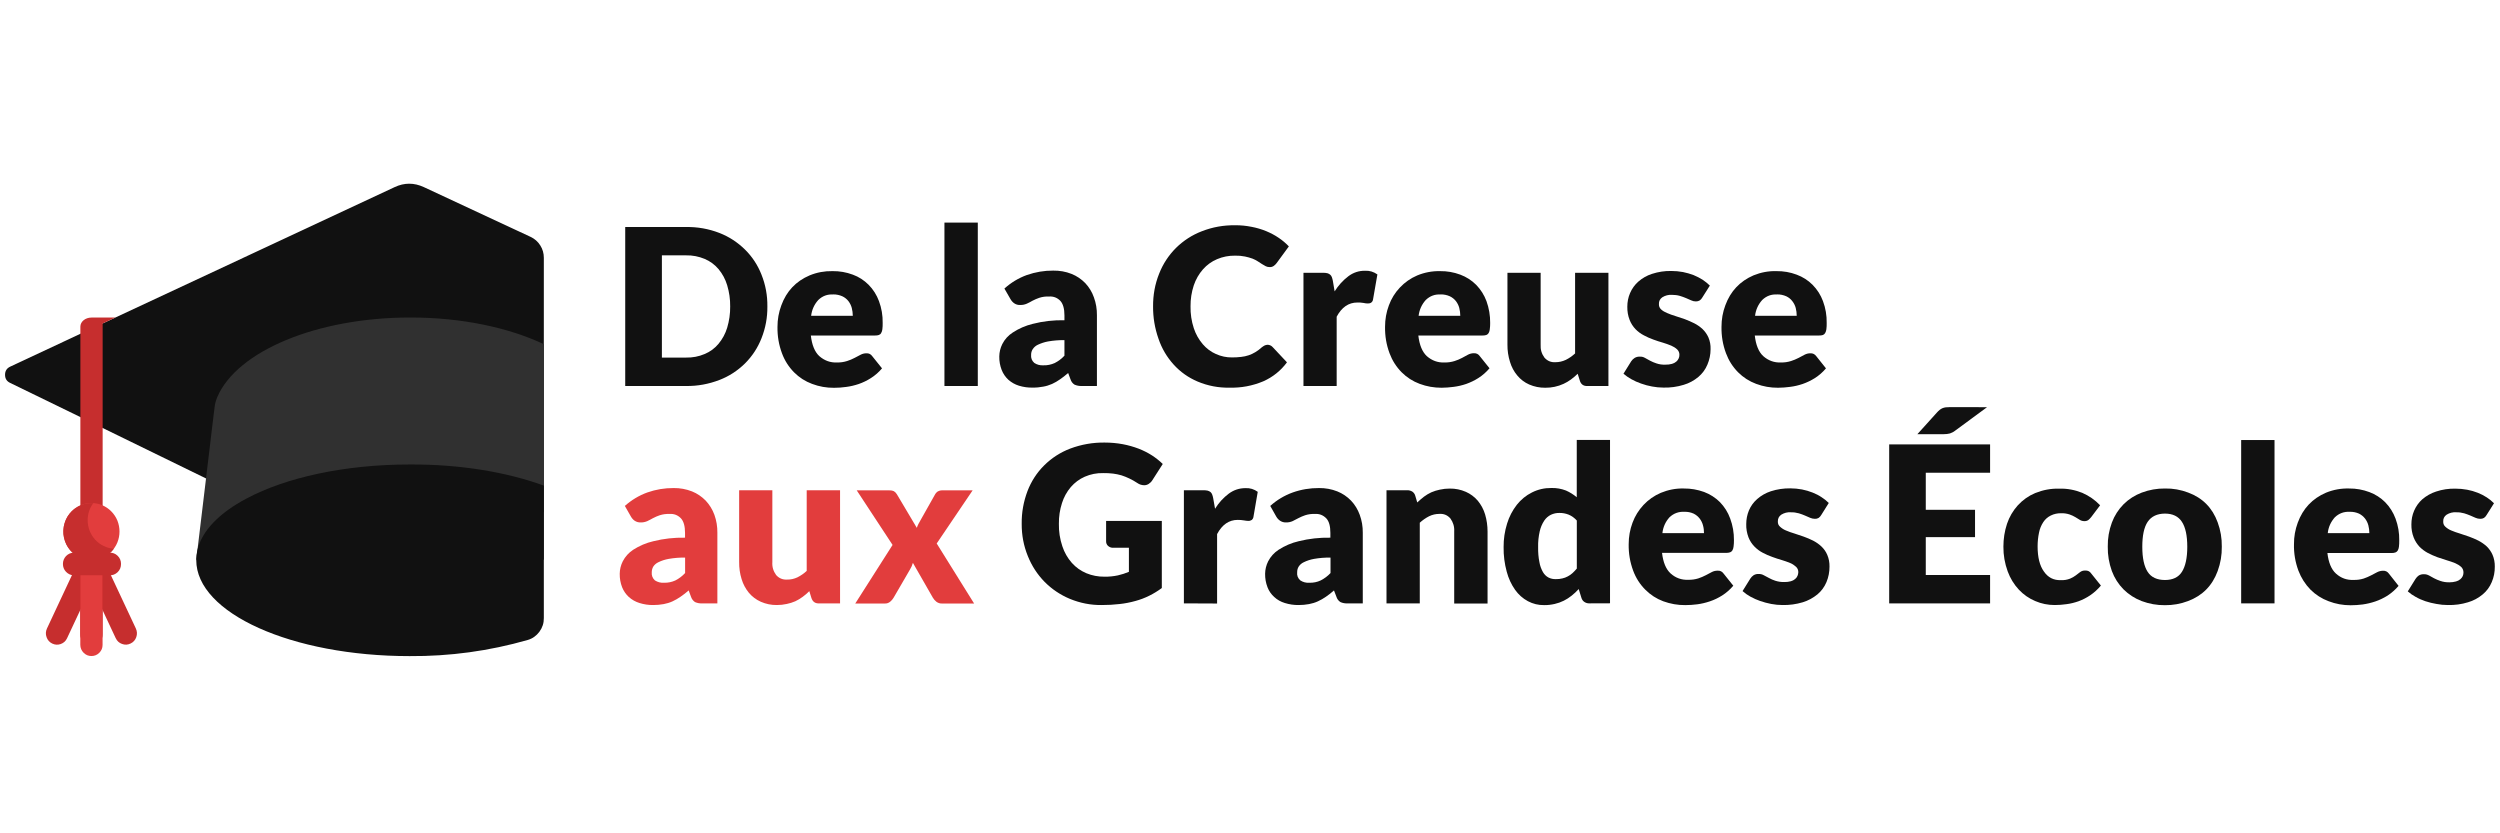
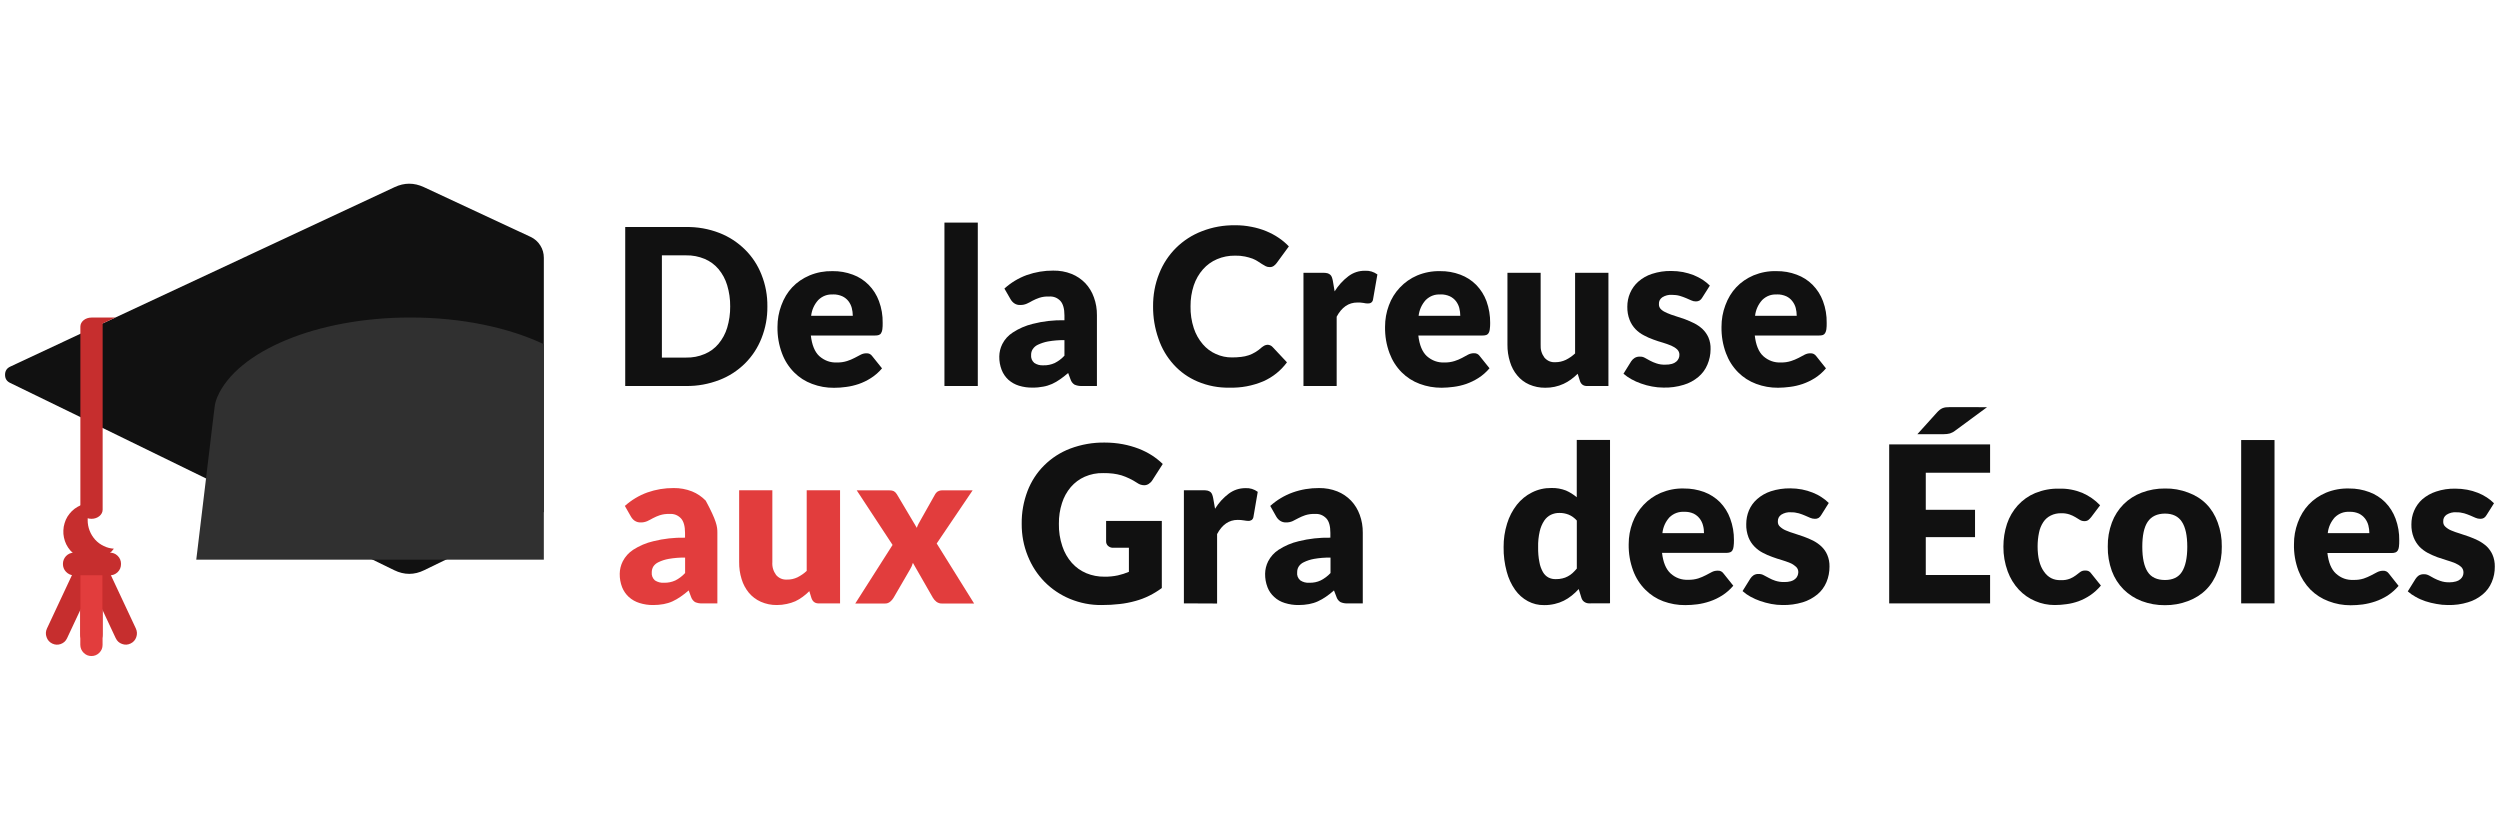
<svg xmlns="http://www.w3.org/2000/svg" width="180" zoomAndPan="magnify" viewBox="0 0 135 45" height="60" preserveAspectRatio="xMidYMid meet">
  <defs>
    <clipPath id="9c2420cb72">
      <path d="M 0 9.93 L 30 9.93 L 30 31 L 0 31 Z M 0 9.93 " />
    </clipPath>
    <clipPath id="d5e7bca298">
-       <path d="M 10 25 L 30 25 L 30 35.43 L 10 35.43 Z M 10 25 " />
-     </clipPath>
+       </clipPath>
    <clipPath id="988d1221b2">
      <path d="M 4 29 L 6 29 L 6 35.43 L 4 35.43 Z M 4 29 " />
    </clipPath>
  </defs>
  <g id="28e92c5e0e">
    <g clip-rule="nonzero" clip-path="url(#9c2420cb72)">
      <path style=" stroke:none;fill-rule:nonzero;fill:#111111;fill-opacity:1;" d="M 29.367 13.922 L 29.367 27.645 L 24.074 30.223 L 22.91 30.789 C 22.371 31.055 21.828 31.055 21.285 30.789 L 20.125 30.223 L 13.32 26.906 L 11.125 25.836 L 5.539 23.109 L 4.336 22.52 L 0.555 20.68 C 0.367 20.594 0.273 20.449 0.273 20.238 C 0.273 20.031 0.367 19.883 0.555 19.797 L 4.328 18.031 L 5.535 17.469 L 6.234 17.145 L 21.316 10.102 C 21.836 9.859 22.359 9.859 22.883 10.102 L 28.656 12.793 C 28.871 12.895 29.047 13.047 29.176 13.254 C 29.305 13.457 29.367 13.68 29.367 13.922 Z M 29.367 13.922 " />
    </g>
    <path style=" stroke:none;fill-rule:nonzero;fill:#303030;fill-opacity:1;" d="M 29.367 18.586 L 29.367 30.223 L 10.598 30.223 L 10.66 29.715 L 11.125 25.84 L 11.488 22.801 L 11.586 22.008 C 11.605 21.816 11.656 21.629 11.73 21.453 C 11.73 21.441 11.73 21.434 11.742 21.422 C 12.805 18.98 17.066 17.145 22.164 17.145 C 24.941 17.145 27.469 17.691 29.367 18.586 Z M 29.367 18.586 " />
    <g clip-rule="nonzero" clip-path="url(#d5e7bca298)">
      <path style=" stroke:none;fill-rule:nonzero;fill:#111111;fill-opacity:1;" d="M 29.367 26.223 L 29.367 33.375 C 29.371 33.648 29.289 33.895 29.129 34.113 C 28.965 34.332 28.758 34.484 28.496 34.559 C 26.41 35.156 24.285 35.445 22.117 35.43 C 15.754 35.43 10.598 33.109 10.598 30.246 C 10.598 30.238 10.598 30.23 10.598 30.223 C 10.598 30.051 10.617 29.883 10.656 29.719 C 10.902 28.652 11.859 27.688 13.316 26.918 C 15.43 25.793 18.59 25.082 22.117 25.082 C 24.867 25.066 27.387 25.5 29.367 26.223 Z M 29.367 26.223 " />
    </g>
    <path style=" stroke:none;fill-rule:nonzero;fill:#c62e2e;fill-opacity:1;" d="M 2.824 34.754 C 2.676 34.684 2.57 34.566 2.516 34.41 C 2.457 34.25 2.465 34.094 2.535 33.941 L 4.391 29.977 C 4.465 29.832 4.578 29.734 4.73 29.684 C 4.887 29.633 5.035 29.641 5.18 29.711 C 5.328 29.781 5.43 29.895 5.484 30.047 C 5.543 30.199 5.539 30.352 5.477 30.504 L 3.621 34.465 C 3.551 34.617 3.438 34.719 3.281 34.777 C 3.129 34.832 2.973 34.824 2.824 34.754 Z M 2.824 34.754 " />
    <path style=" stroke:none;fill-rule:nonzero;fill:#c62e2e;fill-opacity:1;" d="M 6.25 34.465 L 4.395 30.504 C 4.332 30.352 4.328 30.199 4.387 30.047 C 4.441 29.895 4.543 29.781 4.691 29.711 C 4.836 29.641 4.984 29.633 5.141 29.684 C 5.293 29.734 5.406 29.832 5.48 29.977 L 7.336 33.938 C 7.406 34.09 7.414 34.246 7.359 34.406 C 7.305 34.562 7.199 34.68 7.051 34.75 C 6.898 34.824 6.746 34.832 6.59 34.773 C 6.434 34.719 6.32 34.613 6.25 34.461 Z M 6.25 34.465 " />
    <path style=" stroke:none;fill-rule:nonzero;fill:#c62e2e;fill-opacity:1;" d="M 6.234 17.145 L 5.543 17.469 L 5.543 27.523 C 5.543 27.793 5.273 28.016 4.941 28.016 C 4.609 28.016 4.34 27.793 4.34 27.523 L 4.34 17.637 C 4.34 17.367 4.609 17.148 4.941 17.148 Z M 6.234 17.145 " />
    <path style=" stroke:none;fill-rule:nonzero;fill:#bc1e1e;fill-opacity:1;" d="M 4.938 30.258 C 4.773 30.258 4.629 30.195 4.512 30.078 C 4.395 29.957 4.336 29.816 4.336 29.645 L 4.336 34.234 C 4.328 34.406 4.383 34.559 4.504 34.684 C 4.621 34.812 4.766 34.875 4.938 34.875 C 5.109 34.875 5.258 34.812 5.375 34.684 C 5.492 34.559 5.547 34.406 5.539 34.234 L 5.539 29.648 C 5.539 29.816 5.48 29.961 5.363 30.078 C 5.246 30.199 5.105 30.258 4.938 30.258 Z M 4.938 30.258 " />
    <g clip-rule="nonzero" clip-path="url(#988d1221b2)">
      <path style=" stroke:none;fill-rule:nonzero;fill:#e23d3d;fill-opacity:1;" d="M 4.938 35.426 C 4.773 35.426 4.633 35.367 4.516 35.25 C 4.398 35.133 4.34 34.988 4.336 34.824 L 4.336 30.238 C 4.344 30.078 4.406 29.941 4.523 29.828 C 4.641 29.715 4.777 29.66 4.938 29.66 C 5.098 29.66 5.238 29.715 5.355 29.828 C 5.469 29.941 5.531 30.078 5.539 30.238 L 5.539 34.824 C 5.539 34.992 5.48 35.133 5.363 35.25 C 5.246 35.367 5.102 35.426 4.938 35.426 Z M 4.938 35.426 " />
    </g>
-     <path style=" stroke:none;fill-rule:nonzero;fill:#e23d3d;fill-opacity:1;" d="M 6.453 28.703 C 6.453 28.906 6.414 29.102 6.34 29.289 C 6.262 29.48 6.152 29.645 6.008 29.789 C 5.867 29.934 5.703 30.047 5.52 30.121 C 5.332 30.199 5.141 30.238 4.938 30.238 C 4.738 30.238 4.543 30.199 4.359 30.121 C 4.172 30.047 4.008 29.934 3.867 29.789 C 3.723 29.645 3.613 29.48 3.539 29.289 C 3.461 29.102 3.422 28.906 3.422 28.703 C 3.422 28.5 3.461 28.301 3.539 28.113 C 3.613 27.926 3.723 27.758 3.867 27.613 C 4.008 27.469 4.172 27.359 4.359 27.281 C 4.543 27.203 4.738 27.164 4.938 27.164 C 5.141 27.164 5.332 27.203 5.52 27.281 C 5.703 27.359 5.867 27.469 6.008 27.613 C 6.152 27.758 6.262 27.926 6.34 28.113 C 6.414 28.301 6.453 28.5 6.453 28.703 Z M 6.453 28.703 " />
    <path style=" stroke:none;fill-rule:nonzero;fill:#c62e2e;fill-opacity:1;" d="M 4.734 28.09 C 4.734 27.75 4.836 27.441 5.039 27.168 C 5.008 27.168 4.973 27.168 4.938 27.168 C 4.809 27.168 4.68 27.184 4.555 27.215 C 4.43 27.25 4.312 27.297 4.199 27.363 C 4.086 27.426 3.98 27.504 3.887 27.594 C 3.797 27.684 3.715 27.785 3.645 27.895 C 3.578 28.008 3.523 28.125 3.488 28.25 C 3.449 28.379 3.426 28.504 3.422 28.637 C 3.414 28.766 3.426 28.898 3.453 29.027 C 3.48 29.152 3.52 29.277 3.578 29.395 C 3.637 29.512 3.707 29.621 3.793 29.719 C 3.879 29.816 3.973 29.902 4.082 29.977 C 4.188 30.051 4.301 30.109 4.422 30.156 C 4.547 30.199 4.672 30.227 4.801 30.238 C 4.93 30.25 5.059 30.246 5.184 30.227 C 5.312 30.203 5.434 30.168 5.555 30.113 C 5.672 30.059 5.781 29.992 5.883 29.91 C 5.984 29.828 6.074 29.734 6.148 29.629 C 5.957 29.617 5.773 29.57 5.602 29.484 C 5.426 29.402 5.273 29.289 5.141 29.145 C 5.012 29 4.91 28.84 4.84 28.656 C 4.77 28.477 4.734 28.285 4.734 28.09 Z M 4.734 28.09 " />
    <path style=" stroke:none;fill-rule:nonzero;fill:#c62e2e;fill-opacity:1;" d="M 5.906 31.066 L 3.969 31.066 C 3.809 31.059 3.676 30.992 3.562 30.875 C 3.453 30.758 3.398 30.617 3.398 30.453 C 3.398 30.293 3.453 30.152 3.562 30.031 C 3.676 29.914 3.809 29.852 3.969 29.844 L 5.906 29.844 C 6.078 29.836 6.227 29.891 6.352 30.012 C 6.477 30.133 6.535 30.281 6.535 30.453 C 6.535 30.629 6.477 30.777 6.352 30.898 C 6.227 31.016 6.078 31.074 5.906 31.066 Z M 5.906 31.066 " />
    <path style=" stroke:none;fill-rule:nonzero;fill:#111111;fill-opacity:1;" d="M 41.438 16.547 C 41.445 17.141 41.34 17.711 41.121 18.266 C 40.918 18.781 40.621 19.234 40.23 19.625 C 39.828 20.02 39.367 20.32 38.844 20.52 C 38.266 20.742 37.668 20.852 37.047 20.844 L 33.762 20.844 L 33.762 12.258 L 37.047 12.258 C 37.668 12.25 38.266 12.355 38.844 12.578 C 39.367 12.781 39.828 13.082 40.23 13.477 C 40.621 13.863 40.918 14.316 41.121 14.832 C 41.34 15.383 41.445 15.953 41.438 16.547 Z M 39.43 16.547 C 39.434 16.156 39.379 15.773 39.266 15.398 C 39.168 15.074 39.012 14.785 38.797 14.527 C 38.59 14.285 38.344 14.105 38.051 13.98 C 37.73 13.848 37.395 13.781 37.047 13.789 L 35.742 13.789 L 35.742 19.309 L 37.047 19.309 C 37.395 19.316 37.73 19.254 38.051 19.117 C 38.344 18.996 38.594 18.812 38.797 18.57 C 39.012 18.312 39.168 18.023 39.266 17.703 C 39.379 17.324 39.434 16.941 39.43 16.547 Z M 39.43 16.547 " />
    <path style=" stroke:none;fill-rule:nonzero;fill:#111111;fill-opacity:1;" d="M 44.957 14.641 C 45.336 14.637 45.699 14.699 46.055 14.832 C 46.375 14.949 46.66 15.133 46.906 15.379 C 47.156 15.633 47.34 15.926 47.465 16.262 C 47.605 16.641 47.672 17.035 47.664 17.441 C 47.668 17.555 47.66 17.664 47.648 17.777 C 47.641 17.852 47.621 17.918 47.582 17.984 C 47.555 18.035 47.512 18.07 47.457 18.09 C 47.395 18.109 47.328 18.121 47.258 18.117 L 43.785 18.117 C 43.844 18.629 43.996 19.004 44.242 19.23 C 44.52 19.473 44.836 19.59 45.203 19.574 C 45.387 19.578 45.566 19.551 45.742 19.496 C 45.883 19.453 46.016 19.395 46.145 19.328 L 46.473 19.156 C 46.57 19.105 46.672 19.078 46.781 19.078 C 46.918 19.07 47.027 19.125 47.105 19.238 L 47.629 19.891 C 47.457 20.098 47.254 20.273 47.027 20.418 C 46.82 20.551 46.602 20.656 46.367 20.738 C 46.145 20.812 45.918 20.867 45.688 20.895 C 45.473 20.926 45.258 20.941 45.039 20.941 C 44.633 20.945 44.234 20.875 43.852 20.73 C 43.484 20.594 43.16 20.387 42.883 20.109 C 42.59 19.812 42.371 19.469 42.227 19.078 C 42.055 18.617 41.977 18.145 41.984 17.652 C 41.984 17.254 42.051 16.867 42.191 16.492 C 42.469 15.727 42.977 15.188 43.719 14.871 C 44.117 14.707 44.527 14.633 44.957 14.641 Z M 44.992 15.902 C 44.684 15.883 44.414 15.98 44.188 16.199 C 43.969 16.441 43.84 16.727 43.801 17.055 L 46.051 17.055 C 46.051 16.91 46.031 16.77 45.996 16.629 C 45.961 16.496 45.898 16.371 45.816 16.262 C 45.727 16.148 45.617 16.062 45.488 16 C 45.328 15.93 45.164 15.895 44.992 15.898 Z M 44.992 15.902 " />
    <path style=" stroke:none;fill-rule:nonzero;fill:#111111;fill-opacity:1;" d="M 51 12.02 L 52.801 12.02 L 52.801 20.844 L 51 20.844 Z M 51 12.02 " />
    <path style=" stroke:none;fill-rule:nonzero;fill:#111111;fill-opacity:1;" d="M 58.41 20.844 C 58.277 20.848 58.148 20.824 58.023 20.77 C 57.914 20.699 57.844 20.602 57.805 20.477 L 57.68 20.141 C 57.531 20.27 57.387 20.387 57.242 20.484 C 57.105 20.582 56.961 20.664 56.809 20.734 C 56.652 20.801 56.496 20.852 56.332 20.879 C 56.145 20.914 55.957 20.934 55.77 20.93 C 55.516 20.938 55.27 20.902 55.023 20.828 C 54.812 20.762 54.621 20.656 54.453 20.508 C 54.293 20.359 54.172 20.184 54.09 19.977 C 54 19.742 53.957 19.5 53.961 19.25 C 53.965 19.012 54.02 18.789 54.125 18.578 C 54.258 18.32 54.445 18.113 54.688 17.957 C 55.023 17.738 55.383 17.582 55.77 17.488 C 56.332 17.344 56.902 17.281 57.48 17.293 L 57.48 17.035 C 57.48 16.672 57.406 16.41 57.262 16.25 C 57.094 16.074 56.887 15.996 56.645 16.012 C 56.465 16.004 56.293 16.027 56.121 16.082 C 55.996 16.125 55.875 16.176 55.758 16.238 C 55.652 16.301 55.547 16.352 55.449 16.398 C 55.332 16.449 55.211 16.473 55.086 16.469 C 54.973 16.473 54.867 16.445 54.77 16.379 C 54.684 16.32 54.617 16.242 54.566 16.152 L 54.238 15.582 C 54.598 15.258 55 15.016 55.449 14.852 C 55.914 14.691 56.387 14.609 56.875 14.613 C 57.215 14.609 57.543 14.664 57.859 14.789 C 58.145 14.902 58.391 15.07 58.605 15.289 C 58.812 15.512 58.969 15.766 59.07 16.055 C 59.184 16.367 59.238 16.691 59.234 17.023 L 59.234 20.844 Z M 56.344 19.727 C 56.555 19.734 56.758 19.691 56.953 19.605 C 57.152 19.504 57.328 19.371 57.48 19.207 L 57.48 18.367 C 57.184 18.363 56.887 18.387 56.594 18.438 C 56.402 18.473 56.219 18.535 56.043 18.617 C 55.926 18.672 55.832 18.754 55.762 18.863 C 55.707 18.953 55.68 19.051 55.68 19.156 C 55.664 19.332 55.719 19.48 55.852 19.598 C 56 19.695 56.164 19.738 56.344 19.727 Z M 56.344 19.727 " />
    <path style=" stroke:none;fill-rule:nonzero;fill:#111111;fill-opacity:1;" d="M 68.441 18.617 C 68.492 18.617 68.539 18.629 68.586 18.645 C 68.637 18.668 68.684 18.695 68.719 18.738 L 69.496 19.566 C 69.16 20.02 68.73 20.363 68.219 20.59 C 67.633 20.836 67.027 20.949 66.395 20.934 C 65.797 20.945 65.223 20.836 64.668 20.602 C 64.172 20.391 63.738 20.086 63.375 19.684 C 63.008 19.277 62.734 18.812 62.559 18.293 C 62.359 17.727 62.262 17.145 62.266 16.547 C 62.262 15.934 62.367 15.344 62.594 14.777 C 62.801 14.25 63.105 13.789 63.5 13.391 C 63.906 12.992 64.371 12.691 64.898 12.488 C 65.477 12.262 66.074 12.156 66.695 12.164 C 66.996 12.16 67.297 12.191 67.59 12.25 C 67.859 12.301 68.125 12.379 68.379 12.484 C 68.613 12.582 68.84 12.699 69.051 12.844 C 69.25 12.977 69.434 13.133 69.598 13.305 L 68.938 14.207 C 68.895 14.262 68.848 14.312 68.789 14.355 C 68.719 14.406 68.637 14.43 68.547 14.422 C 68.477 14.422 68.41 14.406 68.348 14.375 C 68.281 14.34 68.215 14.301 68.152 14.262 L 67.922 14.113 C 67.832 14.055 67.734 14.004 67.633 13.965 C 67.5 13.918 67.367 13.879 67.23 13.852 C 67.055 13.816 66.875 13.801 66.695 13.805 C 66.355 13.801 66.031 13.863 65.719 13.996 C 65.426 14.121 65.172 14.305 64.961 14.543 C 64.738 14.797 64.574 15.086 64.465 15.406 C 64.344 15.773 64.285 16.152 64.289 16.543 C 64.281 16.945 64.34 17.34 64.465 17.723 C 64.57 18.043 64.73 18.328 64.949 18.586 C 65.148 18.816 65.383 18.996 65.66 19.117 C 65.938 19.242 66.227 19.305 66.531 19.301 C 66.695 19.301 66.855 19.293 67.02 19.273 C 67.16 19.258 67.297 19.23 67.43 19.184 C 67.555 19.141 67.676 19.086 67.789 19.016 C 67.914 18.941 68.027 18.855 68.133 18.758 C 68.18 18.723 68.227 18.688 68.281 18.66 C 68.332 18.637 68.383 18.621 68.441 18.617 Z M 68.441 18.617 " />
    <path style=" stroke:none;fill-rule:nonzero;fill:#111111;fill-opacity:1;" d="M 70.387 20.844 L 70.387 14.73 L 71.457 14.73 C 71.531 14.73 71.605 14.738 71.68 14.754 C 71.73 14.77 71.781 14.793 71.824 14.828 C 71.867 14.863 71.898 14.91 71.918 14.961 C 71.941 15.027 71.961 15.094 71.973 15.16 L 72.07 15.734 C 72.27 15.414 72.516 15.141 72.816 14.914 C 73.082 14.715 73.383 14.617 73.715 14.621 C 73.957 14.609 74.18 14.676 74.379 14.82 L 74.145 16.164 C 74.137 16.234 74.105 16.293 74.051 16.336 C 73.996 16.375 73.934 16.391 73.867 16.387 C 73.789 16.387 73.711 16.379 73.633 16.359 C 73.523 16.34 73.41 16.332 73.297 16.336 C 72.824 16.336 72.453 16.59 72.18 17.102 L 72.18 20.844 Z M 70.387 20.844 " />
    <path style=" stroke:none;fill-rule:nonzero;fill:#111111;fill-opacity:1;" d="M 77.762 14.641 C 78.141 14.637 78.504 14.699 78.859 14.832 C 79.18 14.953 79.465 15.133 79.711 15.379 C 79.957 15.633 80.145 15.926 80.27 16.262 C 80.406 16.641 80.473 17.035 80.469 17.441 C 80.469 17.555 80.465 17.664 80.449 17.777 C 80.445 17.852 80.422 17.918 80.387 17.984 C 80.359 18.031 80.316 18.07 80.262 18.09 C 80.195 18.109 80.129 18.121 80.062 18.117 L 76.59 18.117 C 76.648 18.629 76.801 19 77.047 19.23 C 77.324 19.473 77.641 19.59 78.008 19.574 C 78.191 19.578 78.371 19.551 78.547 19.496 C 78.688 19.453 78.82 19.395 78.949 19.328 L 79.273 19.152 C 79.371 19.102 79.477 19.074 79.586 19.074 C 79.723 19.066 79.832 19.121 79.91 19.234 L 80.434 19.887 C 80.258 20.094 80.059 20.27 79.832 20.414 C 79.625 20.547 79.402 20.652 79.172 20.734 C 78.949 20.809 78.723 20.863 78.492 20.891 C 78.277 20.922 78.059 20.934 77.844 20.938 C 77.438 20.938 77.043 20.871 76.66 20.727 C 76.293 20.59 75.969 20.383 75.691 20.105 C 75.398 19.809 75.18 19.465 75.035 19.074 C 74.863 18.613 74.785 18.141 74.793 17.648 C 74.793 17.25 74.859 16.863 75 16.488 C 75.133 16.125 75.332 15.805 75.594 15.527 C 75.859 15.246 76.172 15.027 76.527 14.875 C 76.922 14.711 77.336 14.633 77.762 14.641 Z M 77.797 15.902 C 77.488 15.883 77.219 15.98 76.992 16.199 C 76.773 16.441 76.645 16.727 76.605 17.055 L 78.855 17.055 C 78.855 16.91 78.836 16.77 78.801 16.629 C 78.766 16.496 78.703 16.371 78.621 16.262 C 78.531 16.148 78.422 16.062 78.293 16 C 78.137 15.93 77.969 15.895 77.797 15.898 Z M 77.797 15.902 " />
    <path style=" stroke:none;fill-rule:nonzero;fill:#111111;fill-opacity:1;" d="M 83.195 14.73 L 83.195 18.609 C 83.18 18.867 83.246 19.102 83.398 19.309 C 83.559 19.492 83.758 19.574 83.996 19.559 C 84.191 19.559 84.375 19.516 84.551 19.434 C 84.734 19.344 84.902 19.227 85.055 19.086 L 85.055 14.73 L 86.855 14.73 L 86.855 20.844 L 85.738 20.844 C 85.512 20.859 85.367 20.758 85.305 20.535 L 85.195 20.184 C 85.082 20.293 84.961 20.398 84.832 20.492 C 84.707 20.582 84.574 20.664 84.434 20.727 C 84.121 20.871 83.789 20.941 83.445 20.938 C 83.141 20.941 82.852 20.883 82.574 20.762 C 82.324 20.652 82.109 20.488 81.934 20.277 C 81.75 20.059 81.621 19.812 81.539 19.539 C 81.445 19.238 81.398 18.926 81.402 18.609 L 81.402 14.73 Z M 83.195 14.73 " />
    <path style=" stroke:none;fill-rule:nonzero;fill:#111111;fill-opacity:1;" d="M 91.922 16.07 C 91.887 16.133 91.84 16.188 91.777 16.227 C 91.715 16.262 91.648 16.277 91.578 16.277 C 91.488 16.277 91.402 16.258 91.324 16.219 L 91.047 16.098 C 90.938 16.051 90.824 16.012 90.711 15.977 C 90.574 15.938 90.434 15.922 90.289 15.922 C 90.102 15.91 89.926 15.953 89.762 16.055 C 89.637 16.145 89.574 16.266 89.582 16.422 C 89.578 16.535 89.617 16.629 89.699 16.707 C 89.793 16.793 89.902 16.855 90.02 16.902 C 90.164 16.965 90.316 17.02 90.469 17.066 C 90.633 17.117 90.805 17.176 90.977 17.234 C 91.152 17.301 91.324 17.375 91.488 17.457 C 91.652 17.539 91.801 17.645 91.938 17.77 C 92.07 17.898 92.176 18.047 92.254 18.219 C 92.34 18.422 92.379 18.637 92.371 18.855 C 92.371 19.148 92.312 19.426 92.199 19.691 C 92.09 19.953 91.926 20.172 91.715 20.352 C 91.477 20.551 91.211 20.695 90.918 20.781 C 90.562 20.891 90.199 20.938 89.828 20.93 C 89.621 20.93 89.418 20.91 89.211 20.871 C 89.012 20.836 88.812 20.781 88.617 20.711 C 88.434 20.648 88.258 20.57 88.086 20.473 C 87.938 20.391 87.797 20.293 87.668 20.18 L 88.086 19.508 C 88.137 19.434 88.199 19.371 88.277 19.324 C 88.363 19.277 88.453 19.254 88.551 19.258 C 88.652 19.254 88.746 19.277 88.832 19.328 L 89.102 19.477 C 89.211 19.535 89.324 19.582 89.441 19.621 C 89.602 19.676 89.766 19.699 89.934 19.691 C 90.055 19.695 90.172 19.68 90.289 19.648 C 90.375 19.625 90.449 19.586 90.52 19.527 C 90.574 19.48 90.617 19.426 90.648 19.355 C 90.676 19.297 90.688 19.23 90.688 19.164 C 90.691 19.047 90.648 18.949 90.566 18.867 C 90.473 18.781 90.363 18.715 90.246 18.664 C 90.098 18.602 89.949 18.551 89.797 18.504 C 89.629 18.457 89.457 18.402 89.281 18.336 C 89.105 18.273 88.934 18.199 88.77 18.109 C 88.602 18.023 88.449 17.91 88.316 17.773 C 88.18 17.629 88.074 17.465 88 17.277 C 87.91 17.047 87.871 16.809 87.875 16.562 C 87.875 16.309 87.922 16.062 88.023 15.828 C 88.125 15.59 88.273 15.383 88.465 15.211 C 88.684 15.02 88.93 14.879 89.207 14.789 C 89.547 14.68 89.895 14.625 90.25 14.633 C 90.461 14.633 90.672 14.652 90.883 14.691 C 91.078 14.73 91.266 14.785 91.453 14.855 C 91.625 14.926 91.785 15.008 91.941 15.105 C 92.082 15.199 92.211 15.305 92.332 15.422 Z M 91.922 16.07 " />
    <path style=" stroke:none;fill-rule:nonzero;fill:#111111;fill-opacity:1;" d="M 95.93 14.641 C 96.305 14.637 96.672 14.699 97.023 14.832 C 97.348 14.953 97.633 15.133 97.879 15.379 C 98.129 15.633 98.316 15.926 98.441 16.262 C 98.582 16.641 98.648 17.035 98.641 17.441 C 98.645 17.555 98.637 17.664 98.625 17.777 C 98.617 17.852 98.594 17.918 98.559 17.984 C 98.531 18.031 98.488 18.07 98.438 18.09 C 98.371 18.109 98.305 18.121 98.234 18.117 L 94.758 18.117 C 94.816 18.629 94.969 19.004 95.215 19.23 C 95.488 19.473 95.809 19.59 96.176 19.574 C 96.359 19.578 96.539 19.551 96.715 19.496 C 96.855 19.453 96.988 19.395 97.121 19.328 L 97.445 19.156 C 97.543 19.105 97.645 19.078 97.754 19.078 C 97.891 19.07 98 19.125 98.082 19.238 L 98.602 19.891 C 98.43 20.098 98.23 20.27 98.008 20.414 C 97.797 20.547 97.578 20.652 97.344 20.734 C 97.121 20.809 96.895 20.863 96.664 20.891 C 96.449 20.922 96.234 20.934 96.016 20.938 C 95.609 20.941 95.211 20.871 94.828 20.727 C 94.461 20.59 94.137 20.383 93.859 20.105 C 93.566 19.809 93.348 19.465 93.203 19.074 C 93.031 18.613 92.953 18.141 92.961 17.648 C 92.961 17.25 93.027 16.863 93.168 16.488 C 93.445 15.727 93.957 15.184 94.695 14.867 C 95.09 14.707 95.504 14.629 95.93 14.641 Z M 95.965 15.902 C 95.656 15.883 95.387 15.98 95.16 16.199 C 94.941 16.441 94.812 16.727 94.773 17.055 L 97.023 17.055 C 97.023 16.91 97.004 16.77 96.969 16.629 C 96.934 16.496 96.871 16.371 96.785 16.262 C 96.699 16.148 96.59 16.062 96.461 16 C 96.301 15.93 96.137 15.895 95.965 15.898 Z M 95.965 15.902 " />
-     <path style=" stroke:none;fill-rule:nonzero;fill:#e23d3d;fill-opacity:1;" d="M 37.918 32.582 C 37.785 32.59 37.656 32.566 37.531 32.512 C 37.426 32.441 37.352 32.344 37.312 32.219 L 37.188 31.883 C 37.043 32.012 36.895 32.125 36.75 32.223 C 36.613 32.32 36.469 32.402 36.316 32.473 C 36.164 32.543 36.004 32.59 35.84 32.621 C 35.652 32.656 35.469 32.672 35.277 32.672 C 35.023 32.676 34.773 32.637 34.531 32.562 C 34.316 32.496 34.125 32.387 33.957 32.238 C 33.797 32.09 33.676 31.914 33.594 31.711 C 33.504 31.477 33.461 31.234 33.465 30.98 C 33.469 30.746 33.523 30.523 33.629 30.312 C 33.762 30.055 33.949 29.848 34.191 29.688 C 34.527 29.473 34.891 29.316 35.277 29.227 C 35.84 29.086 36.41 29.023 36.992 29.035 L 36.992 28.773 C 36.992 28.414 36.918 28.152 36.773 27.992 C 36.602 27.816 36.395 27.734 36.148 27.754 C 35.969 27.746 35.797 27.77 35.625 27.824 C 35.5 27.867 35.379 27.918 35.262 27.98 C 35.156 28.039 35.055 28.094 34.953 28.141 C 34.836 28.191 34.719 28.215 34.594 28.211 C 34.477 28.215 34.371 28.184 34.273 28.121 C 34.188 28.062 34.121 27.984 34.07 27.895 L 33.742 27.32 C 34.102 27 34.504 26.758 34.953 26.594 C 35.418 26.43 35.891 26.352 36.379 26.355 C 36.719 26.352 37.047 26.41 37.367 26.535 C 37.648 26.648 37.895 26.816 38.109 27.035 C 38.316 27.258 38.473 27.512 38.578 27.801 C 38.688 28.109 38.742 28.434 38.738 28.766 L 38.738 32.582 Z M 35.859 31.469 C 36.07 31.473 36.273 31.434 36.469 31.344 C 36.668 31.242 36.844 31.109 36.996 30.945 L 36.996 30.109 C 36.699 30.105 36.402 30.129 36.109 30.18 C 35.914 30.215 35.73 30.273 35.555 30.359 C 35.438 30.414 35.344 30.492 35.273 30.602 C 35.223 30.695 35.195 30.793 35.195 30.898 C 35.18 31.074 35.234 31.219 35.363 31.34 C 35.516 31.438 35.68 31.48 35.859 31.469 Z M 35.859 31.469 " />
+     <path style=" stroke:none;fill-rule:nonzero;fill:#e23d3d;fill-opacity:1;" d="M 37.918 32.582 C 37.785 32.59 37.656 32.566 37.531 32.512 C 37.426 32.441 37.352 32.344 37.312 32.219 L 37.188 31.883 C 37.043 32.012 36.895 32.125 36.75 32.223 C 36.613 32.32 36.469 32.402 36.316 32.473 C 36.164 32.543 36.004 32.59 35.84 32.621 C 35.652 32.656 35.469 32.672 35.277 32.672 C 35.023 32.676 34.773 32.637 34.531 32.562 C 34.316 32.496 34.125 32.387 33.957 32.238 C 33.797 32.09 33.676 31.914 33.594 31.711 C 33.504 31.477 33.461 31.234 33.465 30.98 C 33.469 30.746 33.523 30.523 33.629 30.312 C 33.762 30.055 33.949 29.848 34.191 29.688 C 34.527 29.473 34.891 29.316 35.277 29.227 C 35.84 29.086 36.41 29.023 36.992 29.035 L 36.992 28.773 C 36.992 28.414 36.918 28.152 36.773 27.992 C 36.602 27.816 36.395 27.734 36.148 27.754 C 35.969 27.746 35.797 27.77 35.625 27.824 C 35.5 27.867 35.379 27.918 35.262 27.98 C 35.156 28.039 35.055 28.094 34.953 28.141 C 34.836 28.191 34.719 28.215 34.594 28.211 C 34.477 28.215 34.371 28.184 34.273 28.121 C 34.188 28.062 34.121 27.984 34.07 27.895 L 33.742 27.32 C 34.102 27 34.504 26.758 34.953 26.594 C 35.418 26.43 35.891 26.352 36.379 26.355 C 36.719 26.352 37.047 26.41 37.367 26.535 C 37.648 26.648 37.895 26.816 38.109 27.035 C 38.688 28.109 38.742 28.434 38.738 28.766 L 38.738 32.582 Z M 35.859 31.469 C 36.07 31.473 36.273 31.434 36.469 31.344 C 36.668 31.242 36.844 31.109 36.996 30.945 L 36.996 30.109 C 36.699 30.105 36.402 30.129 36.109 30.18 C 35.914 30.215 35.73 30.273 35.555 30.359 C 35.438 30.414 35.344 30.492 35.273 30.602 C 35.223 30.695 35.195 30.793 35.195 30.898 C 35.18 31.074 35.234 31.219 35.363 31.34 C 35.516 31.438 35.68 31.48 35.859 31.469 Z M 35.859 31.469 " />
    <path style=" stroke:none;fill-rule:nonzero;fill:#e23d3d;fill-opacity:1;" d="M 41.707 26.473 L 41.707 30.348 C 41.688 30.609 41.758 30.84 41.91 31.051 C 42.07 31.23 42.27 31.312 42.508 31.297 C 42.703 31.301 42.887 31.258 43.062 31.176 C 43.246 31.082 43.414 30.969 43.562 30.828 L 43.562 26.473 L 45.363 26.473 L 45.363 32.582 L 44.25 32.582 C 44.023 32.598 43.879 32.496 43.812 32.277 L 43.703 31.922 C 43.59 32.035 43.473 32.137 43.344 32.23 C 43.219 32.324 43.086 32.402 42.945 32.469 C 42.797 32.531 42.648 32.582 42.488 32.613 C 42.312 32.652 42.137 32.672 41.957 32.672 C 41.652 32.676 41.363 32.617 41.086 32.496 C 40.832 32.383 40.621 32.223 40.441 32.012 C 40.262 31.793 40.129 31.547 40.047 31.273 C 39.953 30.973 39.91 30.66 39.914 30.344 L 39.914 26.473 Z M 41.707 26.473 " />
    <path style=" stroke:none;fill-rule:nonzero;fill:#e23d3d;fill-opacity:1;" d="M 48.199 29.426 L 46.262 26.477 L 47.992 26.477 C 48.09 26.473 48.184 26.488 48.273 26.527 C 48.34 26.57 48.395 26.625 48.434 26.695 L 49.508 28.504 C 49.531 28.434 49.559 28.363 49.594 28.297 C 49.629 28.23 49.668 28.16 49.711 28.086 L 50.477 26.727 C 50.516 26.648 50.574 26.582 50.645 26.535 C 50.715 26.496 50.793 26.477 50.871 26.477 L 52.523 26.477 L 50.582 29.348 L 52.602 32.59 L 50.871 32.59 C 50.758 32.594 50.656 32.562 50.562 32.492 C 50.484 32.43 50.422 32.355 50.371 32.27 L 49.297 30.395 C 49.277 30.461 49.254 30.523 49.227 30.586 C 49.199 30.641 49.172 30.695 49.141 30.75 L 48.258 32.27 C 48.207 32.355 48.148 32.43 48.07 32.492 C 47.988 32.559 47.891 32.594 47.781 32.59 L 46.184 32.59 Z M 48.199 29.426 " />
    <path style=" stroke:none;fill-rule:nonzero;fill:#111111;fill-opacity:1;" d="M 59.641 31.141 C 59.887 31.145 60.129 31.121 60.367 31.07 C 60.57 31.023 60.77 30.961 60.961 30.879 L 60.961 29.578 L 60.125 29.578 C 60.012 29.586 59.918 29.551 59.832 29.477 C 59.762 29.41 59.727 29.324 59.73 29.227 L 59.73 28.129 L 62.738 28.129 L 62.738 31.754 C 62.523 31.914 62.297 32.051 62.062 32.168 C 61.82 32.289 61.57 32.383 61.312 32.453 C 61.031 32.531 60.75 32.586 60.465 32.617 C 60.141 32.656 59.82 32.672 59.496 32.672 C 58.902 32.68 58.328 32.566 57.777 32.34 C 57.262 32.125 56.805 31.82 56.41 31.422 C 56.016 31.02 55.715 30.555 55.504 30.031 C 55.277 29.473 55.168 28.891 55.172 28.285 C 55.164 27.676 55.27 27.09 55.484 26.52 C 55.688 25.992 55.984 25.531 56.383 25.133 C 56.789 24.73 57.262 24.426 57.793 24.223 C 58.391 24 59.008 23.891 59.645 23.898 C 59.977 23.898 60.309 23.926 60.637 23.988 C 60.93 24.043 61.215 24.125 61.492 24.23 C 61.742 24.328 61.984 24.449 62.211 24.594 C 62.418 24.73 62.613 24.883 62.789 25.055 L 62.223 25.938 C 62.172 26.02 62.105 26.082 62.027 26.133 C 61.953 26.18 61.871 26.203 61.781 26.203 C 61.648 26.199 61.527 26.16 61.422 26.086 C 61.27 25.984 61.125 25.906 60.98 25.836 C 60.844 25.77 60.703 25.715 60.559 25.668 C 60.41 25.625 60.258 25.594 60.105 25.574 C 59.926 25.555 59.75 25.543 59.57 25.547 C 59.227 25.539 58.895 25.605 58.578 25.742 C 58.285 25.871 58.035 26.059 57.824 26.301 C 57.609 26.555 57.449 26.844 57.348 27.164 C 57.23 27.527 57.176 27.902 57.18 28.285 C 57.172 28.699 57.234 29.105 57.367 29.5 C 57.477 29.832 57.648 30.133 57.879 30.395 C 58.098 30.641 58.359 30.824 58.66 30.953 C 58.973 31.082 59.301 31.145 59.641 31.141 Z M 59.641 31.141 " />
    <path style=" stroke:none;fill-rule:nonzero;fill:#111111;fill-opacity:1;" d="M 63.93 32.582 L 63.93 26.473 L 64.996 26.473 C 65.07 26.473 65.148 26.48 65.219 26.496 C 65.273 26.512 65.32 26.535 65.367 26.57 C 65.406 26.605 65.438 26.648 65.457 26.703 C 65.48 26.766 65.5 26.832 65.512 26.902 L 65.613 27.473 C 65.809 27.152 66.059 26.879 66.355 26.656 C 66.625 26.457 66.926 26.359 67.258 26.359 C 67.5 26.348 67.719 26.414 67.918 26.559 L 67.688 27.902 C 67.68 27.973 67.648 28.031 67.594 28.078 C 67.535 28.113 67.473 28.133 67.406 28.129 C 67.328 28.125 67.25 28.117 67.176 28.102 C 67.062 28.082 66.949 28.074 66.836 28.074 C 66.367 28.074 65.996 28.328 65.723 28.84 L 65.723 32.59 Z M 63.93 32.582 " />
    <path style=" stroke:none;fill-rule:nonzero;fill:#111111;fill-opacity:1;" d="M 72.77 32.582 C 72.633 32.59 72.504 32.566 72.383 32.512 C 72.273 32.441 72.203 32.344 72.164 32.219 L 72.035 31.883 C 71.891 32.012 71.746 32.125 71.602 32.223 C 71.465 32.32 71.316 32.402 71.164 32.473 C 71.012 32.543 70.852 32.59 70.688 32.621 C 70.504 32.656 70.316 32.672 70.129 32.672 C 69.871 32.676 69.625 32.637 69.379 32.562 C 69.164 32.496 68.973 32.391 68.809 32.238 C 68.645 32.09 68.523 31.914 68.445 31.711 C 68.355 31.477 68.312 31.234 68.316 30.98 C 68.32 30.746 68.375 30.523 68.48 30.312 C 68.613 30.055 68.801 29.848 69.043 29.688 C 69.379 29.473 69.738 29.316 70.125 29.227 C 70.691 29.086 71.262 29.023 71.84 29.035 L 71.84 28.773 C 71.84 28.414 71.77 28.152 71.621 27.992 C 71.449 27.816 71.242 27.734 70.996 27.754 C 70.82 27.746 70.645 27.77 70.477 27.824 C 70.352 27.867 70.23 27.918 70.113 27.98 C 70.008 28.039 69.902 28.094 69.801 28.141 C 69.688 28.191 69.566 28.215 69.441 28.211 C 69.328 28.215 69.223 28.184 69.125 28.121 C 69.039 28.062 68.969 27.984 68.918 27.895 L 68.594 27.32 C 68.949 27 69.355 26.758 69.805 26.594 C 70.266 26.43 70.742 26.352 71.23 26.355 C 71.57 26.352 71.898 26.41 72.215 26.535 C 72.496 26.648 72.746 26.816 72.957 27.035 C 73.168 27.258 73.32 27.512 73.426 27.801 C 73.539 28.109 73.594 28.434 73.59 28.766 L 73.59 32.582 Z M 70.707 31.469 C 70.922 31.473 71.125 31.434 71.316 31.344 C 71.516 31.242 71.695 31.109 71.848 30.945 L 71.848 30.109 C 71.547 30.105 71.25 30.129 70.957 30.18 C 70.766 30.215 70.582 30.273 70.406 30.359 C 70.289 30.414 70.195 30.492 70.125 30.602 C 70.07 30.695 70.047 30.793 70.047 30.898 C 70.027 31.074 70.082 31.219 70.215 31.34 C 70.363 31.438 70.527 31.48 70.707 31.469 Z M 70.707 31.469 " />
-     <path style=" stroke:none;fill-rule:nonzero;fill:#111111;fill-opacity:1;" d="M 74.871 32.582 L 74.871 26.473 L 75.984 26.473 C 76.086 26.469 76.18 26.496 76.266 26.547 C 76.348 26.605 76.402 26.684 76.426 26.777 L 76.531 27.133 C 76.648 27.023 76.766 26.922 76.891 26.824 C 77.016 26.73 77.148 26.652 77.289 26.586 C 77.438 26.523 77.59 26.473 77.75 26.441 C 77.926 26.402 78.105 26.383 78.285 26.383 C 78.59 26.379 78.879 26.438 79.156 26.559 C 79.406 26.668 79.621 26.832 79.801 27.039 C 79.98 27.258 80.113 27.504 80.195 27.777 C 80.285 28.078 80.328 28.391 80.328 28.707 L 80.328 32.59 L 78.527 32.59 L 78.527 28.699 C 78.543 28.441 78.473 28.211 78.324 28 C 78.164 27.816 77.965 27.734 77.727 27.75 C 77.531 27.75 77.344 27.793 77.168 27.879 C 76.984 27.973 76.82 28.09 76.668 28.227 L 76.668 32.582 Z M 74.871 32.582 " />
    <path style=" stroke:none;fill-rule:nonzero;fill:#111111;fill-opacity:1;" d="M 85.836 32.582 C 85.734 32.586 85.641 32.562 85.555 32.504 C 85.473 32.449 85.422 32.371 85.395 32.277 L 85.25 31.809 C 85.133 31.938 85.008 32.055 84.871 32.164 C 84.738 32.27 84.598 32.363 84.445 32.438 C 84.289 32.516 84.125 32.574 83.953 32.613 C 83.762 32.656 83.574 32.68 83.379 32.676 C 83.07 32.68 82.781 32.609 82.508 32.465 C 82.23 32.316 82 32.109 81.816 31.852 C 81.605 31.551 81.457 31.227 81.363 30.871 C 81.246 30.438 81.188 29.996 81.195 29.543 C 81.191 29.113 81.254 28.688 81.383 28.273 C 81.496 27.902 81.672 27.566 81.906 27.262 C 82.133 26.977 82.402 26.754 82.723 26.594 C 83.055 26.426 83.406 26.348 83.773 26.352 C 84.047 26.344 84.309 26.391 84.562 26.488 C 84.773 26.582 84.969 26.703 85.145 26.852 L 85.145 23.758 L 86.941 23.758 L 86.941 32.578 Z M 84.012 31.273 C 84.133 31.277 84.254 31.262 84.371 31.234 C 84.473 31.211 84.566 31.176 84.66 31.125 C 84.75 31.078 84.836 31.02 84.914 30.949 C 84.996 30.875 85.074 30.789 85.148 30.703 L 85.148 28.109 C 85.023 27.969 84.875 27.859 84.703 27.789 C 84.543 27.727 84.379 27.695 84.207 27.699 C 84.047 27.695 83.895 27.73 83.75 27.797 C 83.598 27.871 83.48 27.98 83.387 28.117 C 83.27 28.297 83.191 28.488 83.145 28.691 C 83.082 28.973 83.051 29.258 83.059 29.547 C 83.055 29.82 83.074 30.094 83.129 30.359 C 83.16 30.551 83.227 30.727 83.32 30.895 C 83.395 31.02 83.492 31.121 83.621 31.188 C 83.746 31.25 83.875 31.277 84.012 31.273 Z M 84.012 31.273 " />
    <path style=" stroke:none;fill-rule:nonzero;fill:#111111;fill-opacity:1;" d="M 90.926 26.379 C 91.301 26.375 91.664 26.438 92.02 26.566 C 92.344 26.688 92.629 26.871 92.875 27.113 C 93.121 27.367 93.309 27.664 93.43 28 C 93.57 28.379 93.637 28.77 93.633 29.176 C 93.633 29.289 93.629 29.402 93.613 29.512 C 93.605 29.586 93.586 29.656 93.551 29.719 C 93.52 29.77 93.48 29.805 93.426 29.824 C 93.359 29.848 93.293 29.855 93.227 29.855 L 89.75 29.855 C 89.809 30.367 89.961 30.734 90.211 30.965 C 90.484 31.211 90.805 31.324 91.168 31.309 C 91.352 31.312 91.531 31.289 91.707 31.234 C 91.848 31.188 91.984 31.129 92.113 31.062 L 92.438 30.891 C 92.535 30.84 92.641 30.816 92.75 30.816 C 92.887 30.809 92.992 30.859 93.074 30.973 L 93.598 31.629 C 93.422 31.836 93.223 32.012 92.996 32.156 C 92.785 32.289 92.566 32.395 92.332 32.473 C 92.113 32.547 91.887 32.602 91.652 32.633 C 91.438 32.66 91.223 32.676 91.008 32.676 C 90.598 32.68 90.203 32.609 89.816 32.469 C 89.449 32.332 89.129 32.125 88.848 31.844 C 88.555 31.551 88.336 31.207 88.191 30.816 C 88.02 30.355 87.941 29.879 87.949 29.387 C 87.949 28.988 88.016 28.602 88.156 28.227 C 88.289 27.867 88.488 27.547 88.75 27.266 C 89.016 26.984 89.328 26.766 89.684 26.613 C 90.082 26.449 90.496 26.367 90.926 26.379 Z M 90.961 27.637 C 90.648 27.621 90.379 27.719 90.152 27.934 C 89.934 28.176 89.805 28.465 89.77 28.789 L 92.016 28.789 C 92.016 28.648 92 28.504 91.961 28.367 C 91.926 28.23 91.863 28.109 91.781 28 C 91.691 27.887 91.582 27.797 91.453 27.734 C 91.297 27.664 91.133 27.633 90.961 27.637 Z M 90.961 27.637 " />
    <path style=" stroke:none;fill-rule:nonzero;fill:#111111;fill-opacity:1;" d="M 98.348 27.809 C 98.312 27.875 98.262 27.926 98.203 27.969 C 98.141 28.004 98.074 28.02 98.004 28.016 C 97.914 28.016 97.828 27.996 97.746 27.961 L 97.469 27.84 C 97.363 27.793 97.25 27.754 97.137 27.719 C 96.996 27.68 96.855 27.66 96.711 27.664 C 96.523 27.648 96.348 27.695 96.188 27.793 C 96.059 27.883 96 28.008 96.004 28.164 C 96 28.277 96.039 28.371 96.125 28.445 C 96.219 28.531 96.324 28.598 96.441 28.645 C 96.586 28.707 96.734 28.762 96.887 28.805 C 97.051 28.855 97.223 28.914 97.398 28.977 C 97.574 29.039 97.742 29.113 97.91 29.195 C 98.074 29.281 98.223 29.383 98.355 29.508 C 98.492 29.637 98.598 29.789 98.672 29.961 C 98.758 30.164 98.797 30.375 98.793 30.598 C 98.793 30.887 98.742 31.164 98.629 31.434 C 98.52 31.691 98.359 31.914 98.145 32.094 C 97.906 32.289 97.641 32.434 97.348 32.523 C 96.992 32.629 96.629 32.68 96.258 32.672 C 96.051 32.672 95.848 32.652 95.645 32.613 C 95.441 32.574 95.242 32.52 95.047 32.453 C 94.863 32.391 94.688 32.309 94.516 32.215 C 94.367 32.133 94.227 32.035 94.098 31.918 L 94.516 31.246 C 94.562 31.172 94.625 31.109 94.695 31.062 C 94.781 31.012 94.871 30.988 94.969 30.996 C 95.07 30.992 95.164 31.016 95.25 31.066 L 95.523 31.211 C 95.633 31.273 95.746 31.32 95.863 31.359 C 96.02 31.41 96.184 31.434 96.352 31.43 C 96.473 31.434 96.59 31.418 96.707 31.387 C 96.793 31.363 96.871 31.324 96.938 31.266 C 96.996 31.219 97.039 31.16 97.066 31.094 C 97.094 31.031 97.105 30.969 97.109 30.898 C 97.109 30.785 97.07 30.684 96.984 30.605 C 96.891 30.52 96.785 30.449 96.668 30.402 C 96.52 30.34 96.367 30.289 96.215 30.242 C 96.047 30.195 95.875 30.137 95.703 30.074 C 95.527 30.012 95.355 29.938 95.188 29.848 C 95.02 29.762 94.871 29.648 94.738 29.512 C 94.598 29.367 94.492 29.203 94.418 29.016 C 94.332 28.785 94.289 28.547 94.297 28.301 C 94.297 28.047 94.344 27.801 94.441 27.566 C 94.543 27.324 94.691 27.121 94.887 26.949 C 95.105 26.758 95.355 26.617 95.629 26.527 C 95.969 26.418 96.316 26.367 96.676 26.371 C 96.887 26.371 97.098 26.391 97.305 26.43 C 97.5 26.469 97.691 26.523 97.879 26.598 C 98.047 26.664 98.211 26.746 98.363 26.848 C 98.504 26.938 98.637 27.043 98.754 27.16 Z M 98.348 27.809 " />
    <path style=" stroke:none;fill-rule:nonzero;fill:#111111;fill-opacity:1;" d="M 107.465 23.996 L 107.465 25.527 L 103.992 25.527 L 103.992 27.531 L 106.652 27.531 L 106.652 29.004 L 103.992 29.004 L 103.992 31.051 L 107.465 31.051 L 107.465 32.582 L 102.016 32.582 L 102.016 23.996 Z M 107.301 21.988 L 105.586 23.25 C 105.5 23.32 105.402 23.371 105.297 23.406 C 105.191 23.434 105.082 23.445 104.969 23.445 L 103.539 23.445 L 104.59 22.281 C 104.637 22.23 104.684 22.18 104.738 22.137 C 104.785 22.098 104.836 22.07 104.891 22.043 C 104.949 22.02 105.008 22.004 105.07 21.996 C 105.148 21.988 105.227 21.984 105.305 21.984 Z M 107.301 21.988 " />
    <path style=" stroke:none;fill-rule:nonzero;fill:#111111;fill-opacity:1;" d="M 112.926 27.922 C 112.879 27.98 112.828 28.035 112.77 28.082 C 112.703 28.125 112.633 28.145 112.555 28.141 C 112.469 28.141 112.387 28.121 112.312 28.074 L 112.07 27.926 C 111.973 27.867 111.867 27.82 111.758 27.781 C 111.613 27.734 111.465 27.711 111.309 27.715 C 111.109 27.711 110.918 27.75 110.738 27.84 C 110.574 27.922 110.441 28.039 110.34 28.191 C 110.227 28.363 110.148 28.551 110.109 28.754 C 110.055 29.004 110.031 29.254 110.031 29.508 C 110.031 30.094 110.145 30.547 110.367 30.855 C 110.59 31.184 110.895 31.34 111.285 31.328 C 111.457 31.336 111.625 31.309 111.785 31.246 C 111.895 31.203 111.996 31.141 112.094 31.07 C 112.18 31.008 112.258 30.945 112.328 30.891 C 112.41 30.832 112.5 30.805 112.602 30.809 C 112.738 30.801 112.848 30.852 112.926 30.969 L 113.449 31.621 C 113.277 31.824 113.086 32 112.867 32.148 C 112.668 32.281 112.461 32.387 112.238 32.469 C 112.027 32.543 111.809 32.598 111.59 32.625 C 111.379 32.656 111.168 32.672 110.957 32.672 C 110.59 32.672 110.238 32.602 109.902 32.457 C 109.566 32.316 109.27 32.109 109.02 31.844 C 108.75 31.555 108.551 31.223 108.414 30.852 C 108.258 30.422 108.18 29.977 108.184 29.52 C 108.184 29.098 108.246 28.688 108.379 28.285 C 108.504 27.914 108.699 27.582 108.961 27.289 C 109.227 27 109.539 26.777 109.902 26.625 C 110.32 26.457 110.75 26.375 111.199 26.387 C 111.629 26.375 112.043 26.453 112.441 26.613 C 112.809 26.773 113.129 26.996 113.406 27.285 Z M 112.926 27.922 " />
    <path style=" stroke:none;fill-rule:nonzero;fill:#111111;fill-opacity:1;" d="M 116.91 26.379 C 117.34 26.371 117.754 26.445 118.16 26.598 C 118.934 26.883 119.469 27.422 119.754 28.207 C 119.91 28.629 119.984 29.066 119.977 29.52 C 119.984 29.973 119.91 30.41 119.754 30.836 C 119.465 31.625 118.934 32.164 118.156 32.457 C 117.754 32.609 117.336 32.684 116.906 32.68 C 116.473 32.684 116.055 32.609 115.648 32.457 C 115.281 32.316 114.953 32.105 114.672 31.828 C 114.391 31.543 114.18 31.211 114.039 30.832 C 113.887 30.406 113.812 29.969 113.82 29.52 C 113.812 29.07 113.887 28.637 114.043 28.215 C 114.184 27.84 114.395 27.512 114.676 27.227 C 114.957 26.949 115.285 26.742 115.652 26.602 C 116.059 26.449 116.477 26.375 116.91 26.379 Z M 116.91 31.32 C 117.324 31.32 117.637 31.176 117.824 30.879 C 118.012 30.586 118.113 30.133 118.113 29.527 C 118.113 28.922 118.016 28.473 117.824 28.18 C 117.633 27.883 117.324 27.734 116.91 27.734 C 116.496 27.734 116.172 27.883 115.973 28.18 C 115.777 28.473 115.684 28.922 115.684 29.527 C 115.684 30.133 115.781 30.582 115.973 30.879 C 116.164 31.176 116.484 31.32 116.91 31.32 Z M 116.91 31.32 " />
    <path style=" stroke:none;fill-rule:nonzero;fill:#111111;fill-opacity:1;" d="M 121.023 23.762 L 122.824 23.762 L 122.824 32.582 L 121.023 32.582 Z M 121.023 23.762 " />
    <path style=" stroke:none;fill-rule:nonzero;fill:#111111;fill-opacity:1;" d="M 126.852 26.379 C 127.23 26.375 127.594 26.441 127.949 26.574 C 128.27 26.695 128.555 26.875 128.801 27.121 C 129.051 27.375 129.234 27.672 129.359 28.004 C 129.5 28.387 129.566 28.777 129.559 29.184 C 129.562 29.297 129.555 29.406 129.543 29.52 C 129.535 29.594 129.516 29.66 129.48 29.727 C 129.449 29.777 129.406 29.812 129.355 29.832 C 129.289 29.855 129.223 29.863 129.152 29.863 L 125.68 29.863 C 125.738 30.371 125.891 30.746 126.141 30.973 C 126.414 31.219 126.73 31.332 127.098 31.316 C 127.281 31.32 127.461 31.297 127.637 31.242 C 127.777 31.195 127.91 31.137 128.039 31.07 L 128.367 30.898 C 128.465 30.848 128.566 30.824 128.676 30.82 C 128.816 30.812 128.922 30.867 129.004 30.98 L 129.523 31.637 C 129.352 31.84 129.148 32.016 128.926 32.164 C 128.715 32.293 128.496 32.402 128.262 32.48 C 128.039 32.555 127.812 32.609 127.582 32.641 C 127.367 32.668 127.152 32.684 126.934 32.684 C 126.523 32.684 126.125 32.613 125.742 32.465 C 125.375 32.328 125.051 32.121 124.77 31.844 C 124.48 31.547 124.262 31.203 124.113 30.812 C 123.945 30.352 123.863 29.879 123.875 29.387 C 123.871 28.988 123.941 28.602 124.078 28.227 C 124.359 27.461 124.867 26.922 125.605 26.605 C 126.008 26.441 126.422 26.367 126.852 26.379 Z M 126.887 27.637 C 126.578 27.621 126.309 27.719 126.082 27.934 C 125.863 28.18 125.734 28.465 125.699 28.789 L 127.945 28.789 C 127.945 28.648 127.926 28.504 127.891 28.367 C 127.855 28.23 127.793 28.109 127.711 28 C 127.621 27.887 127.512 27.797 127.383 27.734 C 127.223 27.664 127.059 27.633 126.887 27.637 Z M 126.887 27.637 " />
    <path style=" stroke:none;fill-rule:nonzero;fill:#111111;fill-opacity:1;" d="M 134.277 27.809 C 134.242 27.875 134.191 27.926 134.133 27.969 C 134.07 28.004 134 28.02 133.93 28.016 C 133.84 28.016 133.758 27.996 133.676 27.961 L 133.398 27.84 C 133.289 27.793 133.18 27.754 133.066 27.719 C 132.926 27.68 132.785 27.66 132.641 27.664 C 132.453 27.648 132.277 27.695 132.117 27.793 C 131.988 27.883 131.926 28.008 131.934 28.164 C 131.93 28.277 131.969 28.371 132.051 28.445 C 132.145 28.531 132.25 28.598 132.367 28.645 C 132.516 28.707 132.664 28.762 132.816 28.805 C 132.98 28.855 133.152 28.914 133.328 28.977 C 133.5 29.039 133.672 29.113 133.836 29.195 C 134 29.281 134.148 29.383 134.285 29.508 C 134.418 29.641 134.523 29.789 134.598 29.961 C 134.684 30.164 134.723 30.379 134.719 30.598 C 134.723 30.887 134.668 31.168 134.555 31.434 C 134.445 31.695 134.285 31.914 134.07 32.094 C 133.832 32.293 133.566 32.438 133.273 32.523 C 132.918 32.633 132.555 32.68 132.184 32.672 C 131.977 32.672 131.773 32.652 131.57 32.613 C 131.367 32.578 131.164 32.531 130.969 32.465 C 130.785 32.402 130.605 32.324 130.438 32.227 C 130.285 32.145 130.148 32.047 130.02 31.934 L 130.438 31.262 C 130.484 31.188 130.543 31.125 130.617 31.074 C 130.703 31.027 130.793 31.004 130.891 31.008 C 130.988 31.004 131.082 31.031 131.172 31.078 L 131.441 31.227 C 131.551 31.285 131.664 31.332 131.781 31.371 C 131.941 31.426 132.105 31.449 132.273 31.445 C 132.391 31.445 132.512 31.43 132.625 31.398 C 132.711 31.375 132.789 31.336 132.859 31.277 C 132.914 31.23 132.957 31.176 132.988 31.109 C 133.016 31.047 133.027 30.98 133.027 30.914 C 133.027 30.797 132.988 30.699 132.906 30.617 C 132.812 30.531 132.703 30.465 132.586 30.414 C 132.438 30.355 132.289 30.301 132.137 30.258 C 131.969 30.207 131.797 30.152 131.621 30.09 C 131.445 30.023 131.273 29.949 131.109 29.863 C 130.941 29.773 130.789 29.66 130.656 29.527 C 130.52 29.379 130.414 29.215 130.34 29.027 C 130.25 28.797 130.211 28.562 130.215 28.316 C 130.215 28.059 130.262 27.812 130.363 27.578 C 130.465 27.34 130.613 27.133 130.805 26.961 C 131.027 26.773 131.273 26.633 131.551 26.543 C 131.891 26.43 132.238 26.379 132.594 26.387 C 132.805 26.387 133.016 26.406 133.227 26.445 C 133.422 26.48 133.609 26.535 133.797 26.609 C 133.969 26.676 134.129 26.758 134.285 26.859 C 134.426 26.949 134.555 27.055 134.676 27.176 Z M 134.277 27.809 " />
  </g>
</svg>